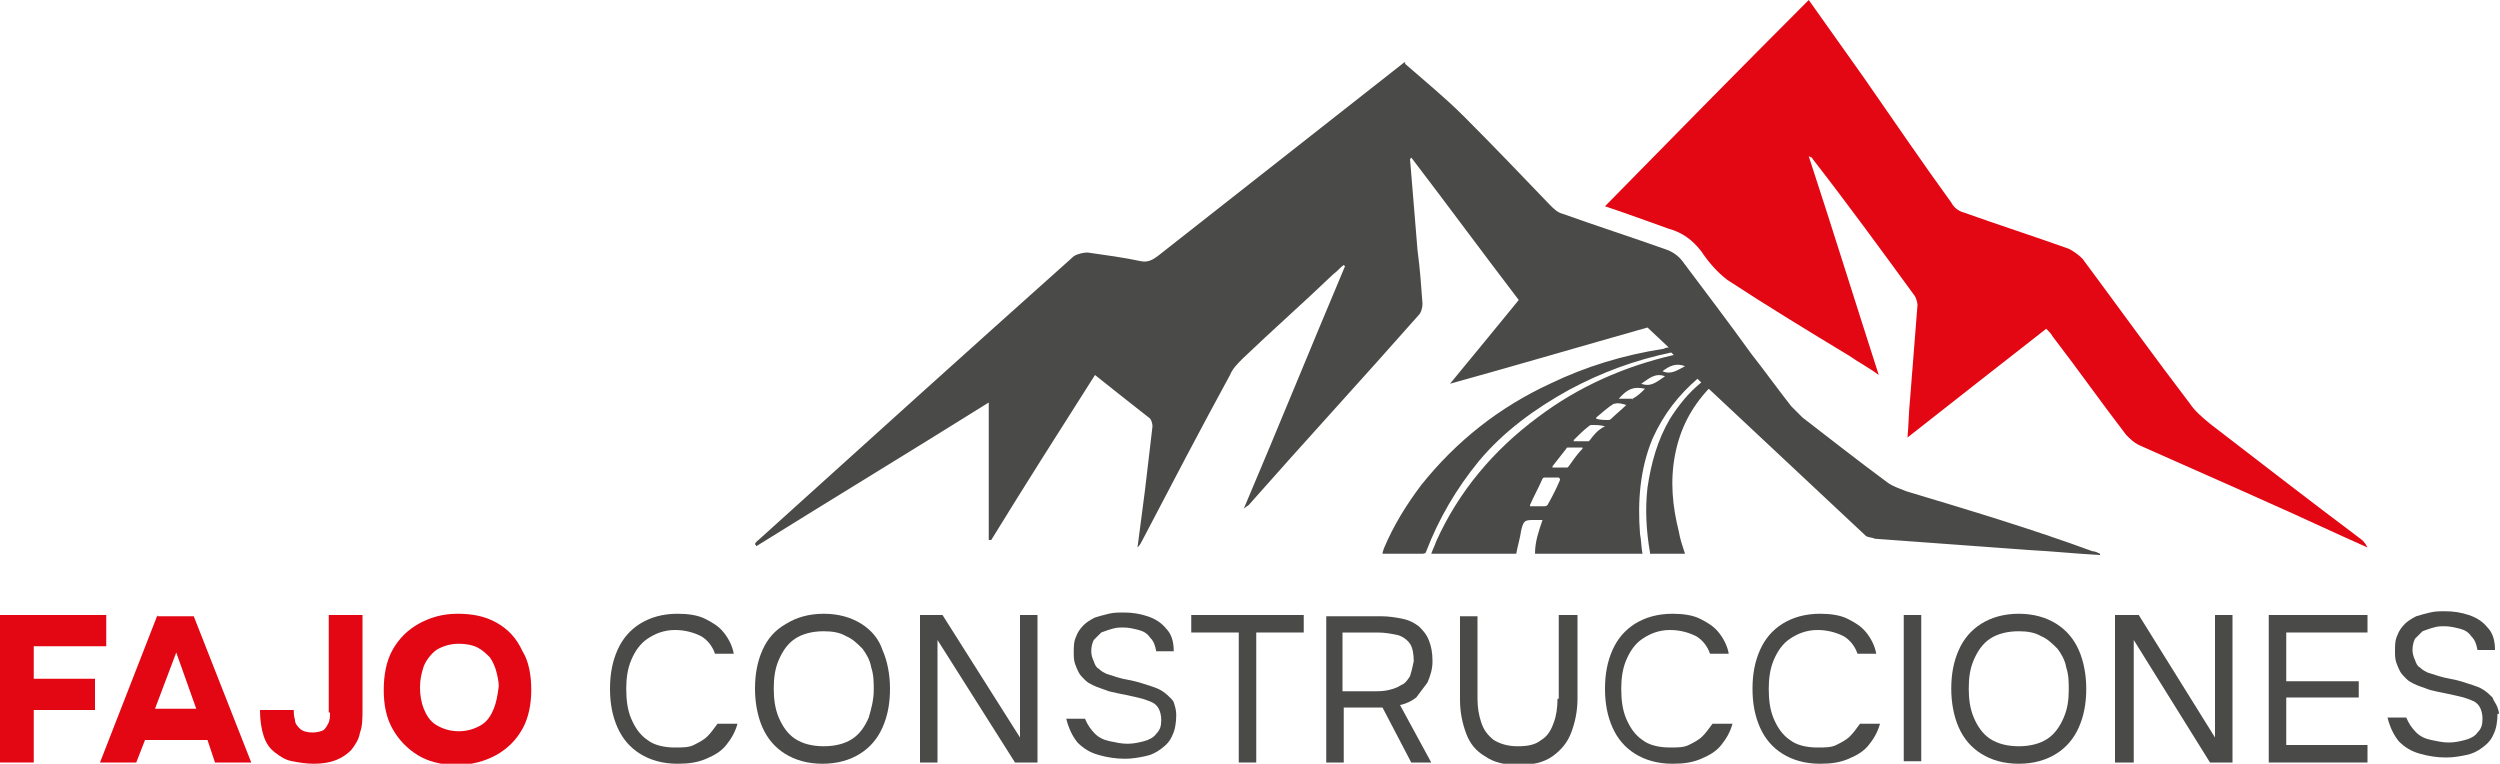
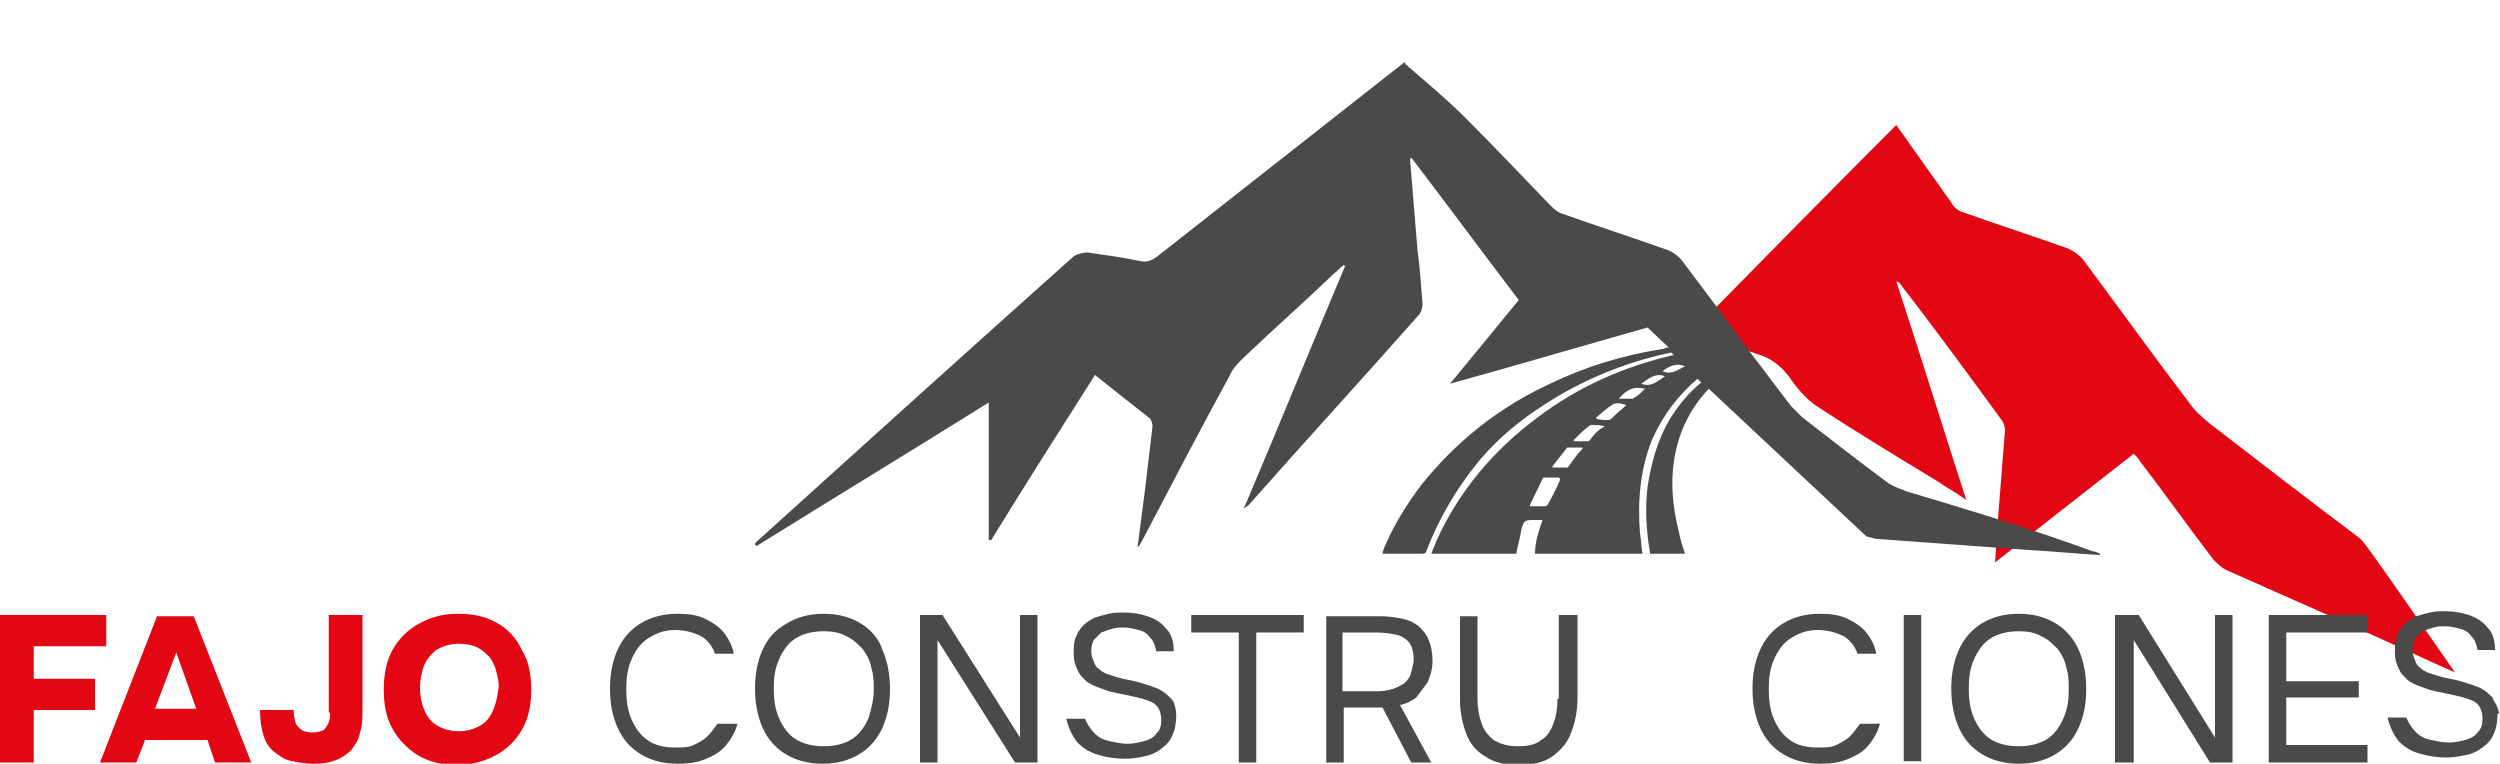
<svg xmlns="http://www.w3.org/2000/svg" version="1.1" id="Capa_1" x="0px" y="0px" viewBox="0 0 200 61.1" style="enable-background:new 0 0 200 61.1;" xml:space="preserve">
  <style type="text/css">
	.st0{fill:#4A4A49;}
	.st1{fill:#E30613;}
</style>
  <g>
    <g>
      <polygon class="st1" points="2.7,51.7 8.5,51.7 8.5,49.2 0,49.2 0,61 2.7,61 2.7,56.8 7.6,56.8 7.6,54.3 2.7,54.3   " />
      <path class="st1" d="M12.6,49.2L8,61h2.9l0.7-1.8h5l0.6,1.8h2.9l-4.6-11.7H12.6z M12.4,56.7l1.7-4.5l1.6,4.5H12.4z" />
      <path class="st1" d="M26.4,57c0,0.3,0,0.5-0.1,0.8c-0.1,0.2-0.2,0.4-0.4,0.6c-0.2,0.1-0.5,0.2-0.9,0.2c-0.4,0-0.8-0.1-1-0.3    c-0.2-0.2-0.4-0.4-0.4-0.7c-0.1-0.3-0.1-0.6-0.1-0.8h-2.7c0,0.8,0.1,1.5,0.3,2.1c0.2,0.6,0.5,1,0.9,1.3c0.4,0.3,0.8,0.6,1.4,0.7    c0.5,0.1,1.1,0.2,1.7,0.2c0.7,0,1.3-0.1,1.8-0.3c0.5-0.2,0.9-0.5,1.2-0.8c0.3-0.4,0.6-0.8,0.7-1.4c0.2-0.5,0.2-1.2,0.2-1.9v-7.5    h-2.7V57z" />
      <path class="st1" d="M39.7,49.8c-0.9-0.5-1.9-0.7-3.1-0.7c-1.2,0-2.2,0.3-3.1,0.8c-0.9,0.5-1.6,1.2-2.1,2.1    c-0.5,0.9-0.7,2-0.7,3.2c0,1.2,0.2,2.2,0.7,3.1c0.5,0.9,1.2,1.6,2,2.1s1.9,0.8,3.1,0.8c1.2,0,2.3-0.3,3.2-0.8    c0.9-0.5,1.6-1.2,2.1-2.1c0.5-0.9,0.7-2,0.7-3.1c0-1.2-0.2-2.3-0.7-3.1C41.3,51,40.6,50.3,39.7,49.8z M39.5,56.7    c-0.2,0.5-0.5,1-1,1.3c-0.5,0.3-1.1,0.5-1.8,0.5c-0.7,0-1.3-0.2-1.8-0.5c-0.5-0.3-0.8-0.8-1-1.3c-0.2-0.5-0.3-1.1-0.3-1.7    c0-0.6,0.1-1.1,0.3-1.7c0.2-0.5,0.6-1,1-1.3c0.5-0.3,1.1-0.5,1.8-0.5c0.6,0,1.1,0.1,1.5,0.3c0.4,0.2,0.7,0.5,1,0.8    c0.2,0.3,0.4,0.7,0.5,1.1c0.1,0.4,0.2,0.8,0.2,1.2C39.8,55.7,39.7,56.2,39.5,56.7z" />
-       <path class="st1" d="M188.7,43c-4-3-8-6.1-11.9-9.1c-0.6-0.5-1.2-1-1.6-1.6c-2.9-3.8-5.7-7.7-8.6-11.6c-0.3-0.3-0.7-0.6-1.1-0.8    c-2.8-1-5.6-1.9-8.4-2.9c-0.4-0.1-0.8-0.4-1-0.8c-2.4-3.3-4.7-6.7-7-10c-1.5-2.1-2.9-4.1-4.4-6.2c-5.5,5.5-10.9,11-16.3,16.5    c1.8,0.6,3.4,1.2,5.1,1.8c1.1,0.3,1.9,0.9,2.6,1.8c0.6,0.9,1.3,1.7,2.1,2.3c3.2,2.1,6.5,4.1,9.8,6.1c0.7,0.5,1.5,0.9,2.3,1.5    c-1.9-5.9-3.7-11.7-5.6-17.5c0.2,0.1,0.3,0.1,0.3,0.2c2.8,3.6,5.5,7.3,8.2,11c0.1,0.2,0.2,0.5,0.2,0.7c-0.2,2.5-0.4,5.1-0.6,7.6    c-0.1,0.9-0.1,1.9-0.2,3c3.8-3,7.4-5.8,11.1-8.7c0.2,0.2,0.4,0.4,0.5,0.6c2,2.6,3.9,5.3,5.9,7.9c0.3,0.3,0.6,0.6,1,0.8    c5.4,2.4,10.9,4.8,16.3,7.3c0.7,0.3,1.3,0.6,2,0.9C189.2,43.4,189,43.2,188.7,43z" />
+       <path class="st1" d="M188.7,43c-4-3-8-6.1-11.9-9.1c-0.6-0.5-1.2-1-1.6-1.6c-2.9-3.8-5.7-7.7-8.6-11.6c-0.3-0.3-0.7-0.6-1.1-0.8    c-2.8-1-5.6-1.9-8.4-2.9c-0.4-0.1-0.8-0.4-1-0.8c-1.5-2.1-2.9-4.1-4.4-6.2c-5.5,5.5-10.9,11-16.3,16.5    c1.8,0.6,3.4,1.2,5.1,1.8c1.1,0.3,1.9,0.9,2.6,1.8c0.6,0.9,1.3,1.7,2.1,2.3c3.2,2.1,6.5,4.1,9.8,6.1c0.7,0.5,1.5,0.9,2.3,1.5    c-1.9-5.9-3.7-11.7-5.6-17.5c0.2,0.1,0.3,0.1,0.3,0.2c2.8,3.6,5.5,7.3,8.2,11c0.1,0.2,0.2,0.5,0.2,0.7c-0.2,2.5-0.4,5.1-0.6,7.6    c-0.1,0.9-0.1,1.9-0.2,3c3.8-3,7.4-5.8,11.1-8.7c0.2,0.2,0.4,0.4,0.5,0.6c2,2.6,3.9,5.3,5.9,7.9c0.3,0.3,0.6,0.6,1,0.8    c5.4,2.4,10.9,4.8,16.3,7.3c0.7,0.3,1.3,0.6,2,0.9C189.2,43.4,189,43.2,188.7,43z" />
    </g>
    <g>
      <g>
        <path class="st0" d="M56.6,58.9c-0.3,0.3-0.7,0.5-1.1,0.7c-0.4,0.2-0.9,0.2-1.5,0.2c-0.9,0-1.7-0.2-2.2-0.6c-0.6-0.4-1-1-1.3-1.7     c-0.3-0.7-0.4-1.5-0.4-2.4c0-0.8,0.1-1.6,0.4-2.3c0.3-0.7,0.7-1.3,1.3-1.7c0.6-0.4,1.3-0.7,2.2-0.7c0.8,0,1.5,0.2,2.1,0.5     c0.5,0.3,0.9,0.8,1.1,1.4h1.5c-0.1-0.6-0.4-1.2-0.8-1.7c-0.4-0.5-0.9-0.8-1.5-1.1c-0.6-0.3-1.4-0.4-2.2-0.4c-1.2,0-2.2,0.3-3,0.8     c-0.8,0.5-1.4,1.2-1.8,2.1c-0.4,0.9-0.6,1.9-0.6,3.1c0,1.2,0.2,2.2,0.6,3.1c0.4,0.9,1,1.6,1.8,2.1c0.8,0.5,1.8,0.8,3,0.8     c0.9,0,1.6-0.1,2.3-0.4c0.7-0.3,1.2-0.6,1.6-1.1c0.4-0.5,0.7-1,0.9-1.7h-1.6C57.1,58.3,56.9,58.6,56.6,58.9z" />
        <path class="st0" d="M68.9,49.9c-0.8-0.5-1.8-0.8-3-0.8c-1.2,0-2.2,0.3-3,0.8C62,50.4,61.4,51.1,61,52c-0.4,0.9-0.6,1.9-0.6,3.1     c0,1.1,0.2,2.2,0.6,3.1c0.4,0.9,1,1.6,1.8,2.1c0.8,0.5,1.8,0.8,3,0.8c1.2,0,2.2-0.3,3-0.8c0.8-0.5,1.4-1.2,1.8-2.1     c0.4-0.9,0.6-1.9,0.6-3.1c0-1.1-0.2-2.2-0.6-3.1C70.3,51.1,69.7,50.4,68.9,49.9z M69.5,57.4c-0.3,0.7-0.7,1.3-1.3,1.7     c-0.6,0.4-1.4,0.6-2.3,0.6c-0.9,0-1.7-0.2-2.3-0.6c-0.6-0.4-1-1-1.3-1.7c-0.3-0.7-0.4-1.5-0.4-2.3c0-0.9,0.1-1.6,0.4-2.3     c0.3-0.7,0.7-1.3,1.3-1.7s1.4-0.6,2.3-0.6c0.7,0,1.3,0.1,1.8,0.4c0.5,0.2,0.9,0.6,1.3,1c0.3,0.4,0.6,0.9,0.7,1.5     c0.2,0.6,0.2,1.2,0.2,1.8C69.9,56,69.7,56.7,69.5,57.4z" />
        <polygon class="st0" points="81.6,59 75.4,49.2 73.6,49.2 73.6,61 75,61 75,51.2 81.2,61 83,61 83,49.2 81.6,49.2    " />
        <path class="st0" d="M93.7,55.9c-0.2-0.2-0.4-0.4-0.7-0.6c-0.3-0.2-0.6-0.3-0.9-0.4c-0.6-0.2-1.2-0.4-1.8-0.5     c-0.6-0.1-1.2-0.3-1.8-0.5c-0.2-0.1-0.4-0.2-0.6-0.4c-0.2-0.1-0.3-0.3-0.4-0.6c-0.1-0.2-0.2-0.5-0.2-0.8c0-0.4,0.1-0.7,0.2-0.9     c0.2-0.2,0.4-0.4,0.6-0.6c0.3-0.1,0.5-0.2,0.9-0.3c0.3-0.1,0.6-0.1,0.9-0.1c0.4,0,0.8,0.1,1.2,0.2c0.4,0.1,0.7,0.3,0.9,0.6     c0.3,0.3,0.4,0.6,0.5,1.1h1.4c0-0.8-0.2-1.4-0.6-1.8c-0.4-0.5-0.9-0.8-1.5-1c-0.6-0.2-1.2-0.3-1.9-0.3c-0.4,0-0.8,0-1.2,0.1     c-0.4,0.1-0.8,0.2-1.1,0.3c-0.4,0.2-0.7,0.4-0.9,0.6c-0.3,0.3-0.5,0.6-0.6,0.9c-0.2,0.4-0.2,0.8-0.2,1.3c0,0.3,0,0.6,0.1,0.9     c0.1,0.3,0.2,0.5,0.3,0.7c0.1,0.2,0.3,0.4,0.5,0.6c0.2,0.2,0.4,0.3,0.6,0.4c0.4,0.2,0.8,0.3,1.3,0.5c0.4,0.1,0.9,0.2,1.4,0.3     c0.5,0.1,0.9,0.2,1.3,0.3c0.3,0.1,0.6,0.2,0.8,0.3c0.2,0.1,0.4,0.3,0.5,0.5c0.1,0.2,0.2,0.5,0.2,0.9c0,0.5-0.1,0.8-0.4,1.1     c-0.2,0.3-0.6,0.5-1,0.6c-0.4,0.1-0.8,0.2-1.3,0.2c-0.5,0-0.9-0.1-1.4-0.2c-0.5-0.1-0.9-0.3-1.2-0.6c-0.3-0.3-0.6-0.7-0.8-1.2     h-1.5c0.2,0.8,0.5,1.4,0.9,1.9c0.5,0.5,1,0.8,1.7,1c0.7,0.2,1.4,0.3,2.1,0.3c0.6,0,1.1-0.1,1.6-0.2c0.5-0.1,0.9-0.3,1.3-0.6     c0.4-0.3,0.7-0.6,0.9-1.1c0.2-0.4,0.3-1,0.3-1.6c0-0.4-0.1-0.7-0.2-1C94,56.4,93.9,56.1,93.7,55.9z" />
        <polygon class="st0" points="95.3,50.6 99.1,50.6 99.1,61 100.5,61 100.5,50.6 104.3,50.6 104.3,49.2 95.3,49.2    " />
        <path class="st0" d="M114.2,54.6c0.2-0.5,0.4-1,0.4-1.7c0-0.7-0.1-1.2-0.3-1.7c-0.2-0.5-0.5-0.8-0.8-1.1     c-0.4-0.3-0.8-0.5-1.3-0.6c-0.5-0.1-1.1-0.2-1.7-0.2h-4.4V61h1.4v-4.4h3.1l2.3,4.4h1.6l-2.5-4.6c0.5-0.1,0.9-0.3,1.3-0.6     C113.6,55.4,113.9,55,114.2,54.6z M112.8,54.1c-0.2,0.3-0.4,0.6-0.7,0.7c-0.3,0.2-0.6,0.3-1,0.4c-0.4,0.1-0.8,0.1-1.2,0.1h-2.5     v-4.7h2.8c0.6,0,1.1,0.1,1.6,0.2c0.4,0.1,0.8,0.4,1,0.7c0.2,0.3,0.3,0.8,0.3,1.4C113,53.4,112.9,53.8,112.8,54.1z" />
        <path class="st0" d="M124.6,55.9c0,0.7-0.1,1.4-0.3,1.9c-0.2,0.6-0.5,1.1-1,1.4c-0.5,0.4-1.1,0.5-1.9,0.5c-0.8,0-1.4-0.2-1.9-0.5     c-0.5-0.4-0.8-0.8-1-1.4c-0.2-0.6-0.3-1.2-0.3-1.9v-6.6h-1.4v6.7c0,1,0.2,1.9,0.5,2.7c0.3,0.8,0.8,1.4,1.5,1.8     c0.7,0.5,1.6,0.7,2.7,0.7c1.1,0,2-0.2,2.7-0.7c0.7-0.5,1.2-1.1,1.5-1.9c0.3-0.8,0.5-1.7,0.5-2.7v-6.7h-1.5V55.9z" />
-         <path class="st0" d="M136.2,58.9c-0.3,0.3-0.7,0.5-1.1,0.7c-0.4,0.2-0.9,0.2-1.5,0.2c-0.9,0-1.7-0.2-2.2-0.6     c-0.6-0.4-1-1-1.3-1.7c-0.3-0.7-0.4-1.5-0.4-2.4c0-0.8,0.1-1.6,0.4-2.3c0.3-0.7,0.7-1.3,1.3-1.7c0.6-0.4,1.3-0.7,2.2-0.7     c0.8,0,1.5,0.2,2.1,0.5c0.5,0.3,0.9,0.8,1.1,1.4h1.5c-0.1-0.6-0.4-1.2-0.8-1.7c-0.4-0.5-0.9-0.8-1.5-1.1     c-0.6-0.3-1.4-0.4-2.2-0.4c-1.2,0-2.2,0.3-3,0.8c-0.8,0.5-1.4,1.2-1.8,2.1c-0.4,0.9-0.6,1.9-0.6,3.1c0,1.2,0.2,2.2,0.6,3.1     c0.4,0.9,1,1.6,1.8,2.1c0.8,0.5,1.8,0.8,3,0.8c0.9,0,1.6-0.1,2.3-0.4c0.7-0.3,1.2-0.6,1.6-1.1c0.4-0.5,0.7-1,0.9-1.7h-1.6     C136.7,58.3,136.5,58.6,136.2,58.9z" />
        <path class="st0" d="M148,58.9c-0.3,0.3-0.7,0.5-1.1,0.7c-0.4,0.2-0.9,0.2-1.5,0.2c-0.9,0-1.7-0.2-2.2-0.6c-0.6-0.4-1-1-1.3-1.7     c-0.3-0.7-0.4-1.5-0.4-2.4c0-0.8,0.1-1.6,0.4-2.3c0.3-0.7,0.7-1.3,1.3-1.7s1.3-0.7,2.2-0.7c0.8,0,1.5,0.2,2.1,0.5     c0.5,0.3,0.9,0.8,1.1,1.4h1.5c-0.1-0.6-0.4-1.2-0.8-1.7c-0.4-0.5-0.9-0.8-1.5-1.1c-0.6-0.3-1.4-0.4-2.2-0.4c-1.2,0-2.2,0.3-3,0.8     c-0.8,0.5-1.4,1.2-1.8,2.1c-0.4,0.9-0.6,1.9-0.6,3.1c0,1.2,0.2,2.2,0.6,3.1c0.4,0.9,1,1.6,1.8,2.1c0.8,0.5,1.8,0.8,3,0.8     c0.9,0,1.6-0.1,2.3-0.4c0.7-0.3,1.2-0.6,1.6-1.1c0.4-0.5,0.7-1,0.9-1.7h-1.6C148.5,58.3,148.3,58.6,148,58.9z" />
        <rect x="152.3" y="49.2" class="st0" width="1.4" height="11.7" />
        <path class="st0" d="M164.5,49.9c-0.8-0.5-1.8-0.8-3-0.8c-1.2,0-2.2,0.3-3,0.8c-0.8,0.5-1.4,1.2-1.8,2.1     c-0.4,0.9-0.6,1.9-0.6,3.1c0,1.1,0.2,2.2,0.6,3.1c0.4,0.9,1,1.6,1.8,2.1c0.8,0.5,1.8,0.8,3,0.8c1.2,0,2.2-0.3,3-0.8     c0.8-0.5,1.4-1.2,1.8-2.1c0.4-0.9,0.6-1.9,0.6-3.1c0-1.1-0.2-2.2-0.6-3.1C165.9,51.1,165.3,50.4,164.5,49.9z M165.1,57.4     c-0.3,0.7-0.7,1.3-1.3,1.7c-0.6,0.4-1.4,0.6-2.3,0.6c-0.9,0-1.7-0.2-2.3-0.6c-0.6-0.4-1-1-1.3-1.7c-0.3-0.7-0.4-1.5-0.4-2.3     c0-0.9,0.1-1.6,0.4-2.3c0.3-0.7,0.7-1.3,1.3-1.7s1.4-0.6,2.3-0.6c0.7,0,1.3,0.1,1.8,0.4c0.5,0.2,0.9,0.6,1.3,1     c0.3,0.4,0.6,0.9,0.7,1.5c0.2,0.6,0.2,1.2,0.2,1.8C165.5,56,165.4,56.7,165.1,57.4z" />
        <polygon class="st0" points="177.2,59 171.1,49.2 169.2,49.2 169.2,61 170.7,61 170.7,51.2 176.8,61 178.6,61 178.6,49.2      177.2,49.2    " />
        <polygon class="st0" points="181.5,61 189.4,61 189.4,59.6 182.9,59.6 182.9,55.8 188.7,55.8 188.7,54.5 182.9,54.5 182.9,50.6      189.4,50.6 189.4,49.2 181.5,49.2    " />
        <path class="st0" d="M199.8,56.6c-0.1-0.3-0.3-0.5-0.4-0.8c-0.2-0.2-0.4-0.4-0.7-0.6c-0.3-0.2-0.6-0.3-0.9-0.4     c-0.6-0.2-1.2-0.4-1.8-0.5c-0.6-0.1-1.2-0.3-1.8-0.5c-0.2-0.1-0.4-0.2-0.6-0.4c-0.2-0.1-0.3-0.3-0.4-0.6     c-0.1-0.2-0.2-0.5-0.2-0.8c0-0.4,0.1-0.7,0.2-0.9c0.2-0.2,0.4-0.4,0.6-0.6c0.3-0.1,0.5-0.2,0.9-0.3c0.3-0.1,0.6-0.1,0.9-0.1     c0.4,0,0.8,0.1,1.2,0.2c0.4,0.1,0.7,0.3,0.9,0.6c0.3,0.3,0.4,0.6,0.5,1.1h1.4c0-0.8-0.2-1.4-0.6-1.8c-0.4-0.5-0.9-0.8-1.5-1     c-0.6-0.2-1.2-0.3-1.9-0.3c-0.4,0-0.8,0-1.2,0.1c-0.4,0.1-0.8,0.2-1.1,0.3c-0.4,0.2-0.7,0.4-0.9,0.6c-0.3,0.3-0.5,0.6-0.6,0.9     c-0.2,0.4-0.2,0.8-0.2,1.3c0,0.3,0,0.6,0.1,0.9c0.1,0.3,0.2,0.5,0.3,0.7c0.1,0.2,0.3,0.4,0.5,0.6c0.2,0.2,0.4,0.3,0.6,0.4     c0.4,0.2,0.8,0.3,1.3,0.5c0.4,0.1,0.9,0.2,1.4,0.3c0.5,0.1,0.9,0.2,1.3,0.3c0.3,0.1,0.6,0.2,0.8,0.3c0.2,0.1,0.4,0.3,0.5,0.5     c0.1,0.2,0.2,0.5,0.2,0.9c0,0.5-0.1,0.8-0.4,1.1c-0.2,0.3-0.6,0.5-1,0.6c-0.4,0.1-0.8,0.2-1.3,0.2c-0.5,0-0.9-0.1-1.4-0.2     c-0.5-0.1-0.9-0.3-1.2-0.6c-0.3-0.3-0.6-0.7-0.8-1.2h-1.5c0.2,0.8,0.5,1.4,0.9,1.9c0.5,0.5,1,0.8,1.7,1c0.7,0.2,1.4,0.3,2.1,0.3     c0.6,0,1.1-0.1,1.6-0.2c0.5-0.1,0.9-0.3,1.3-0.6c0.4-0.3,0.7-0.6,0.9-1.1c0.2-0.4,0.3-1,0.3-1.6C200,57.2,199.9,56.9,199.8,56.6z     " />
        <path class="st0" d="M152.5,39.3c-0.5-0.2-1.1-0.4-1.5-0.7c-2.3-1.7-4.6-3.5-6.8-5.2c-0.3-0.3-0.6-0.6-0.9-0.9     c-1.1-1.4-2.1-2.8-3.2-4.2c0,0,0,0,0.1,0c0,0,0,0-0.1,0c-1.8-2.5-3.7-5-5.5-7.4c-0.3-0.4-0.7-0.7-1.2-0.9c-2.8-1-5.6-1.9-8.4-2.9     c-0.4-0.1-0.7-0.4-1-0.7c-2.3-2.4-4.6-4.8-6.9-7.1c-1.5-1.5-3.1-2.8-4.7-4.2c0.1-0.2-0.1-0.1-0.2,0c-6.5,5.1-13.1,10.3-19.6,15.4     c-0.4,0.3-0.8,0.5-1.3,0.4c-1.4-0.3-2.9-0.5-4.3-0.7c-0.3,0-0.8,0.1-1.1,0.3c-8.4,7.5-16.7,15-25,22.5c-0.2,0.2-0.4,0.3-0.5,0.5     c0,0.1,0.1,0.1,0.1,0.2c6.1-3.8,12.2-7.5,18.6-11.5c0,3.8,0,7.4,0,11c0.1,0,0.1,0,0.2,0c2.7-4.4,5.5-8.8,8.3-13.2     c1.5,1.2,2.9,2.3,4.3,3.4c0.2,0.1,0.3,0.5,0.3,0.7c-0.2,1.7-0.4,3.4-0.6,5.1c-0.2,1.5-0.4,3.1-0.6,4.6c0.2-0.2,0.3-0.4,0.4-0.6     c2.3-4.4,4.6-8.8,7-13.2c0.2-0.5,0.6-0.9,1-1.3c2.4-2.3,4.9-4.5,7.3-6.8c0.3-0.2,0.5-0.5,0.8-0.7c0,0,0.1,0.1,0.1,0.1     c-2.7,6.4-5.3,12.8-8.1,19.4c0.2-0.2,0.3-0.2,0.4-0.3c4.5-5.1,9.1-10.1,13.6-15.2c0.2-0.2,0.3-0.6,0.3-0.9     c-0.1-1.4-0.2-2.8-0.4-4.3c-0.2-2.4-0.4-4.9-0.6-7.3c0,0,0.1,0,0.1-0.1c2.9,3.8,5.7,7.6,8.6,11.4c-1.8,2.2-3.6,4.4-5.5,6.7     c5.4-1.5,10.5-3,15.8-4.5l1.7,1.6c-0.1,0-0.2,0-0.4,0.1c-3.2,0.5-6.2,1.4-9.1,2.8c-4.1,1.9-7.5,4.6-10.3,8.1     c-1.2,1.6-2.2,3.2-3,5.1c0,0.1-0.1,0.2-0.1,0.4c0.2,0,0.3,0,0.4,0c0.9,0,1.8,0,2.8,0c0.2,0,0.3-0.1,0.3-0.2c1-2.6,2.4-5,4.2-7.2     c2-2.4,4.5-4.2,7.2-5.7c2.6-1.4,5.3-2.4,8.2-3l0.2,0.2c-3.9,0.9-7.6,2.5-10.9,5c-3.5,2.6-6.3,5.9-8.1,9.9c-0.1,0.3-0.3,0.7-0.4,1     c2.3,0,4.5,0,6.8,0c0.1-0.6,0.3-1.2,0.4-1.9c0.2-0.8,0.3-0.8,1.1-0.8c0.2,0,0.4,0,0.6,0c-0.3,0.9-0.6,1.7-0.6,2.7     c2.9,0,5.8,0,8.6,0c-0.1-0.5-0.1-1.1-0.2-1.6c-0.2-2.6,0-5.2,1-7.6c0.9-2,2.1-3.5,3.6-4.8l0.3,0.3c-1,0.8-1.8,1.8-2.5,2.9     c-1,1.7-1.5,3.5-1.8,5.5c-0.2,1.7-0.1,3.5,0.2,5.2c0,0,0,0.1,0,0.1c0.9,0,1.9,0,2.8,0c-0.2-0.6-0.4-1.2-0.5-1.8     c-0.5-2-0.7-4-0.3-6.1c0.4-2.1,1.3-3.8,2.7-5.3l12.6,11.8c0.2,0.1,0.5,0.1,0.7,0.2c4.1,0.3,8.2,0.6,12.3,0.9     c1.9,0.1,3.8,0.3,5.7,0.4c0,0,0-0.1,0-0.1c-0.2-0.1-0.4-0.2-0.6-0.2C162.5,42.3,157.5,40.8,152.5,39.3z M124.8,38.4     c-0.3,0.7-0.6,1.3-1,2c0,0-0.1,0.1-0.2,0.1c-0.4,0-0.8,0-1.2,0c0-0.1,0-0.1,0-0.1c0.3-0.7,0.7-1.4,1-2.1c0,0,0.1-0.1,0.1-0.1     c0.4,0,0.8,0,1.2,0C124.8,38.3,124.8,38.3,124.8,38.4z M125.5,37.3c0,0-0.1,0.1-0.1,0.1c-0.4,0-0.8,0-1.2,0c0,0,0-0.1,0-0.1     c0.4-0.5,0.7-0.9,1.1-1.4c0-0.1,0.1-0.1,0.2-0.1c0.4,0,0.7,0,1.1,0c0,0,0,0.1,0,0.1C126.1,36.4,125.8,36.9,125.5,37.3z      M127.2,35.2c0,0-0.1,0.1-0.1,0.1c-0.4,0-0.8,0-1.2,0c0,0,0-0.1,0-0.1c0.4-0.4,0.8-0.8,1.2-1.1c0,0,0.1-0.1,0.2-0.1     c0.4,0,0.7,0,1.1,0.1C127.8,34.4,127.5,34.8,127.2,35.2z M130.1,32.4c-0.4,0.4-0.8,0.7-1.2,1.1c0,0-0.1,0.1-0.2,0.1     c-0.3,0-0.7,0-1-0.1c0,0,0-0.1,0-0.1c0.5-0.4,0.9-0.8,1.4-1.1c0,0,0.1,0,0.1,0C129.4,32.2,129.8,32.3,130.1,32.4     C130.1,32.3,130.1,32.4,130.1,32.4z M130.6,31.9C130.6,32,130.5,32,130.6,31.9c-0.4,0-0.7,0-1.1,0c0.7-0.8,1.2-1,2.1-0.8     C131.3,31.4,131,31.7,130.6,31.9z M131.3,30.7c0.6-0.4,1.1-0.9,1.9-0.6C132.6,30.5,132.1,31,131.3,30.7z M133,29.7     c0.5-0.4,1.1-0.7,1.8-0.4C134.2,29.6,133.7,30,133,29.7z" />
      </g>
    </g>
  </g>
</svg>